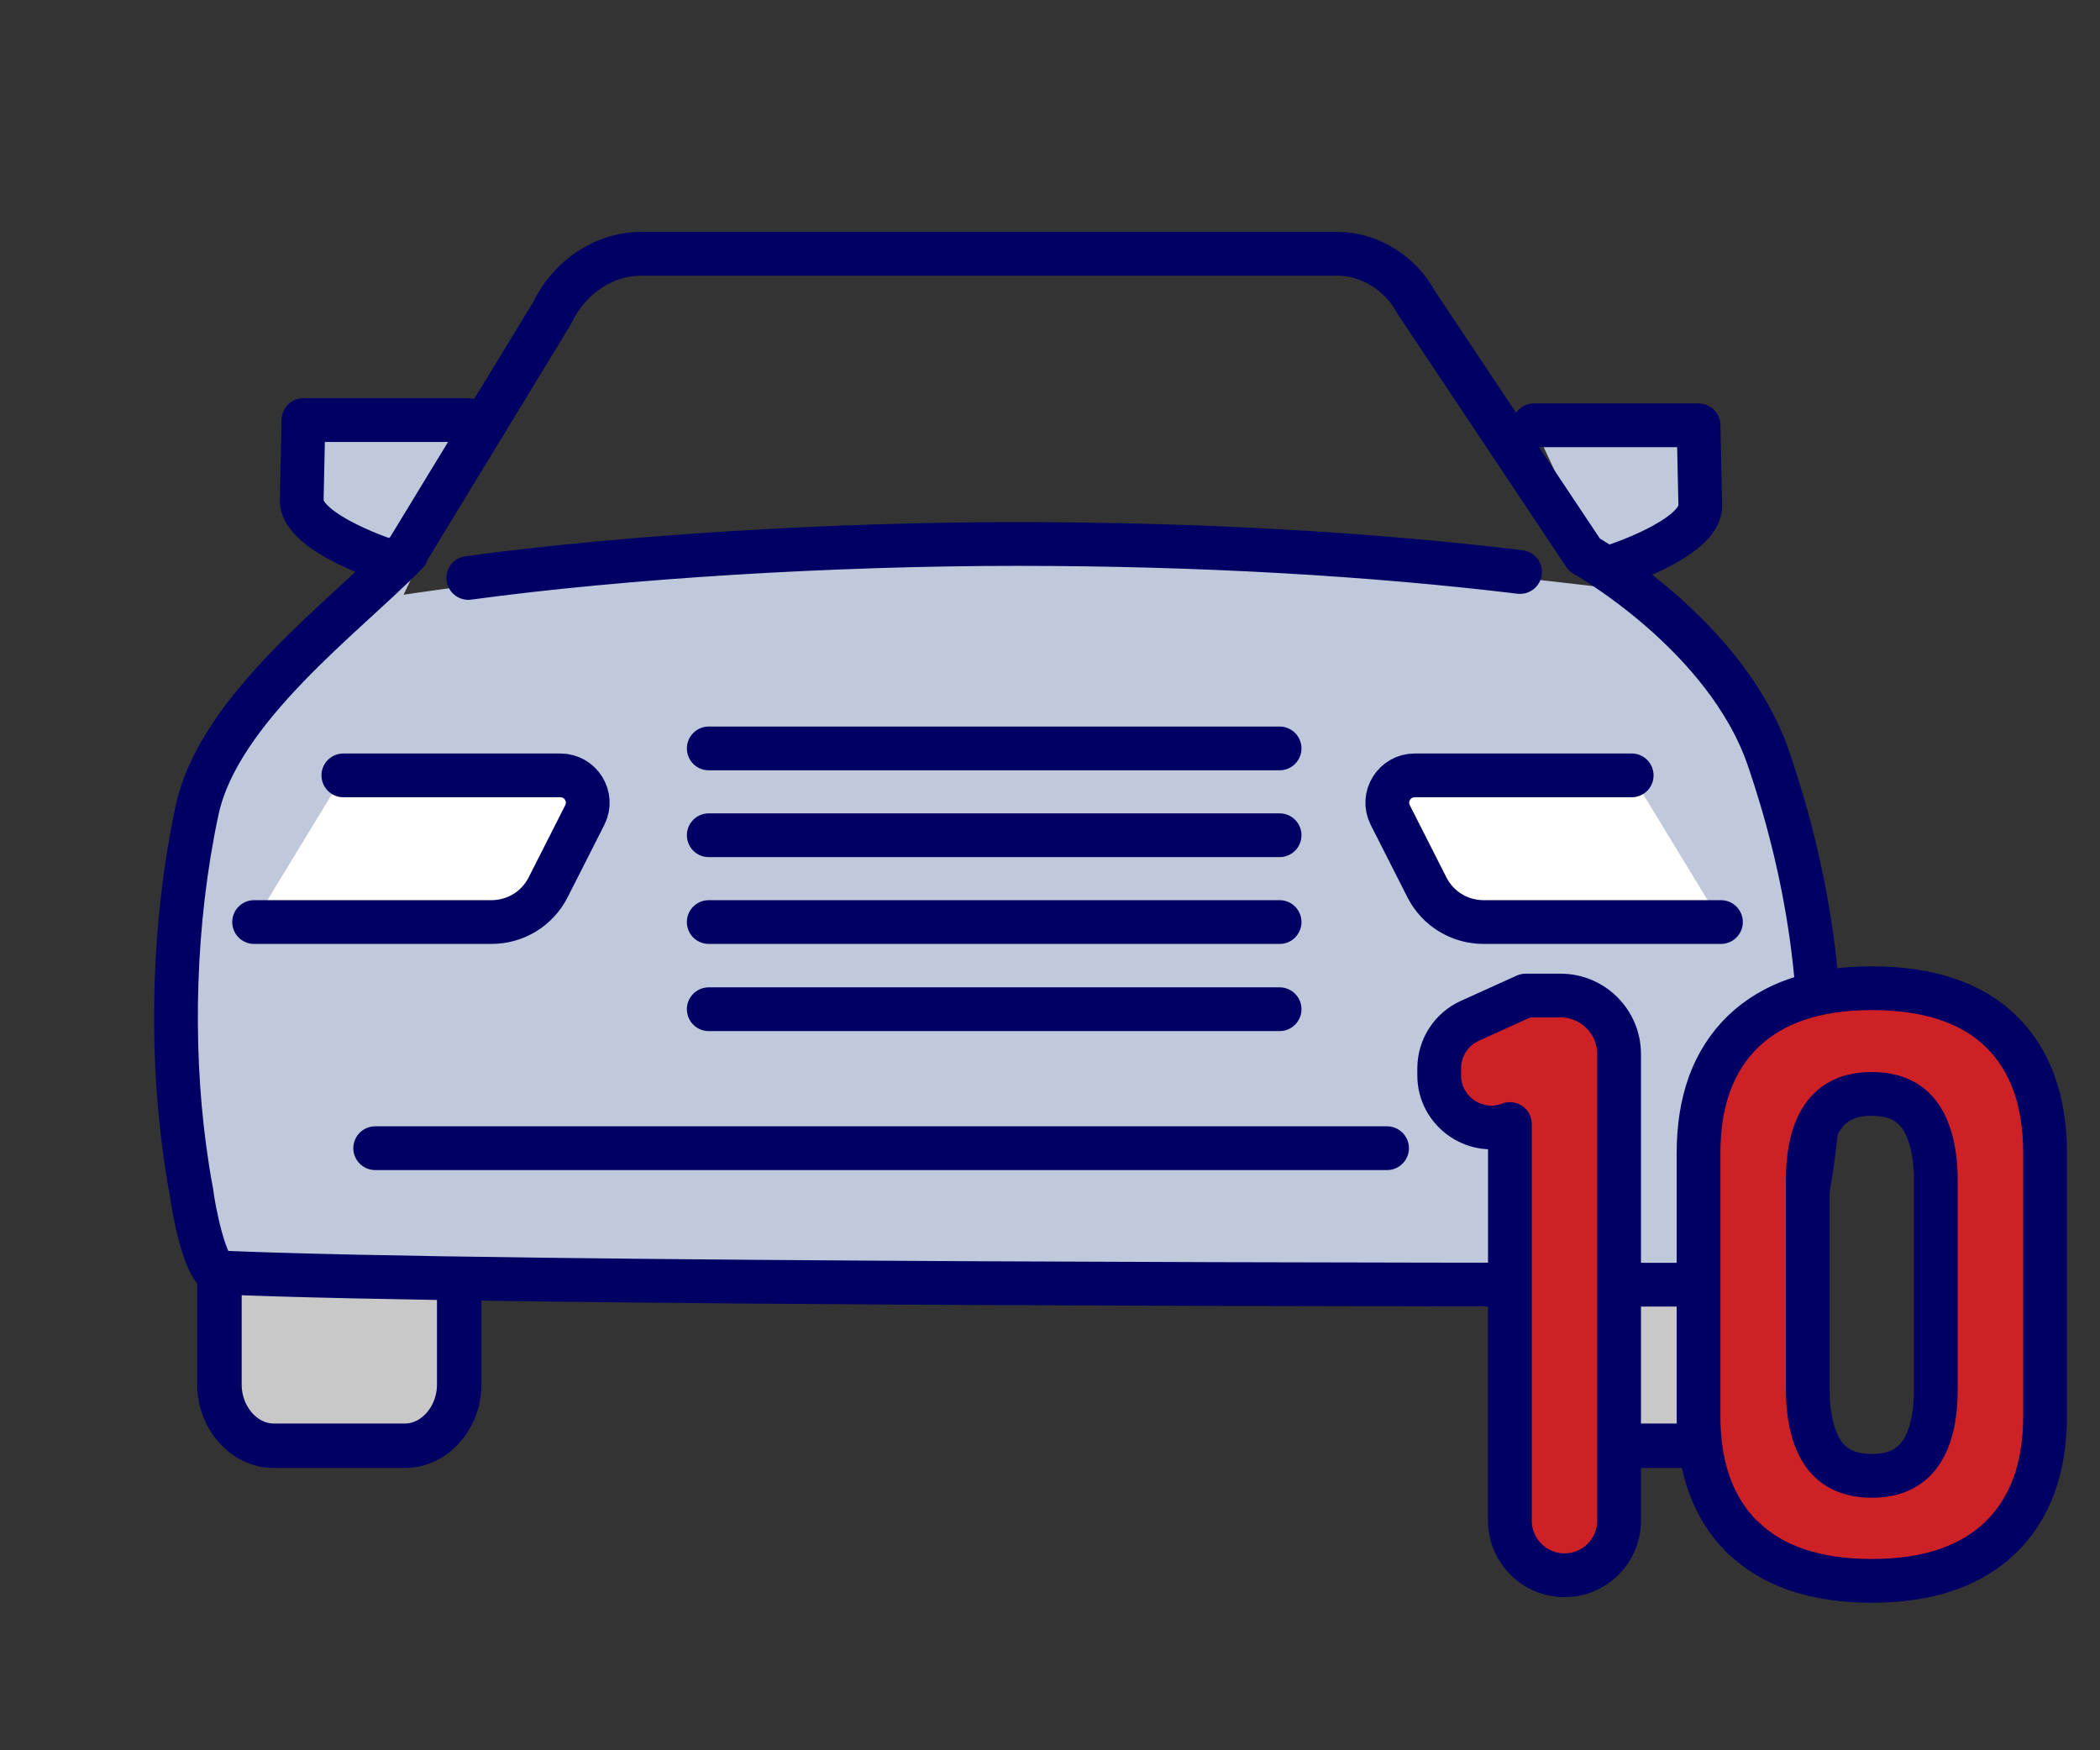
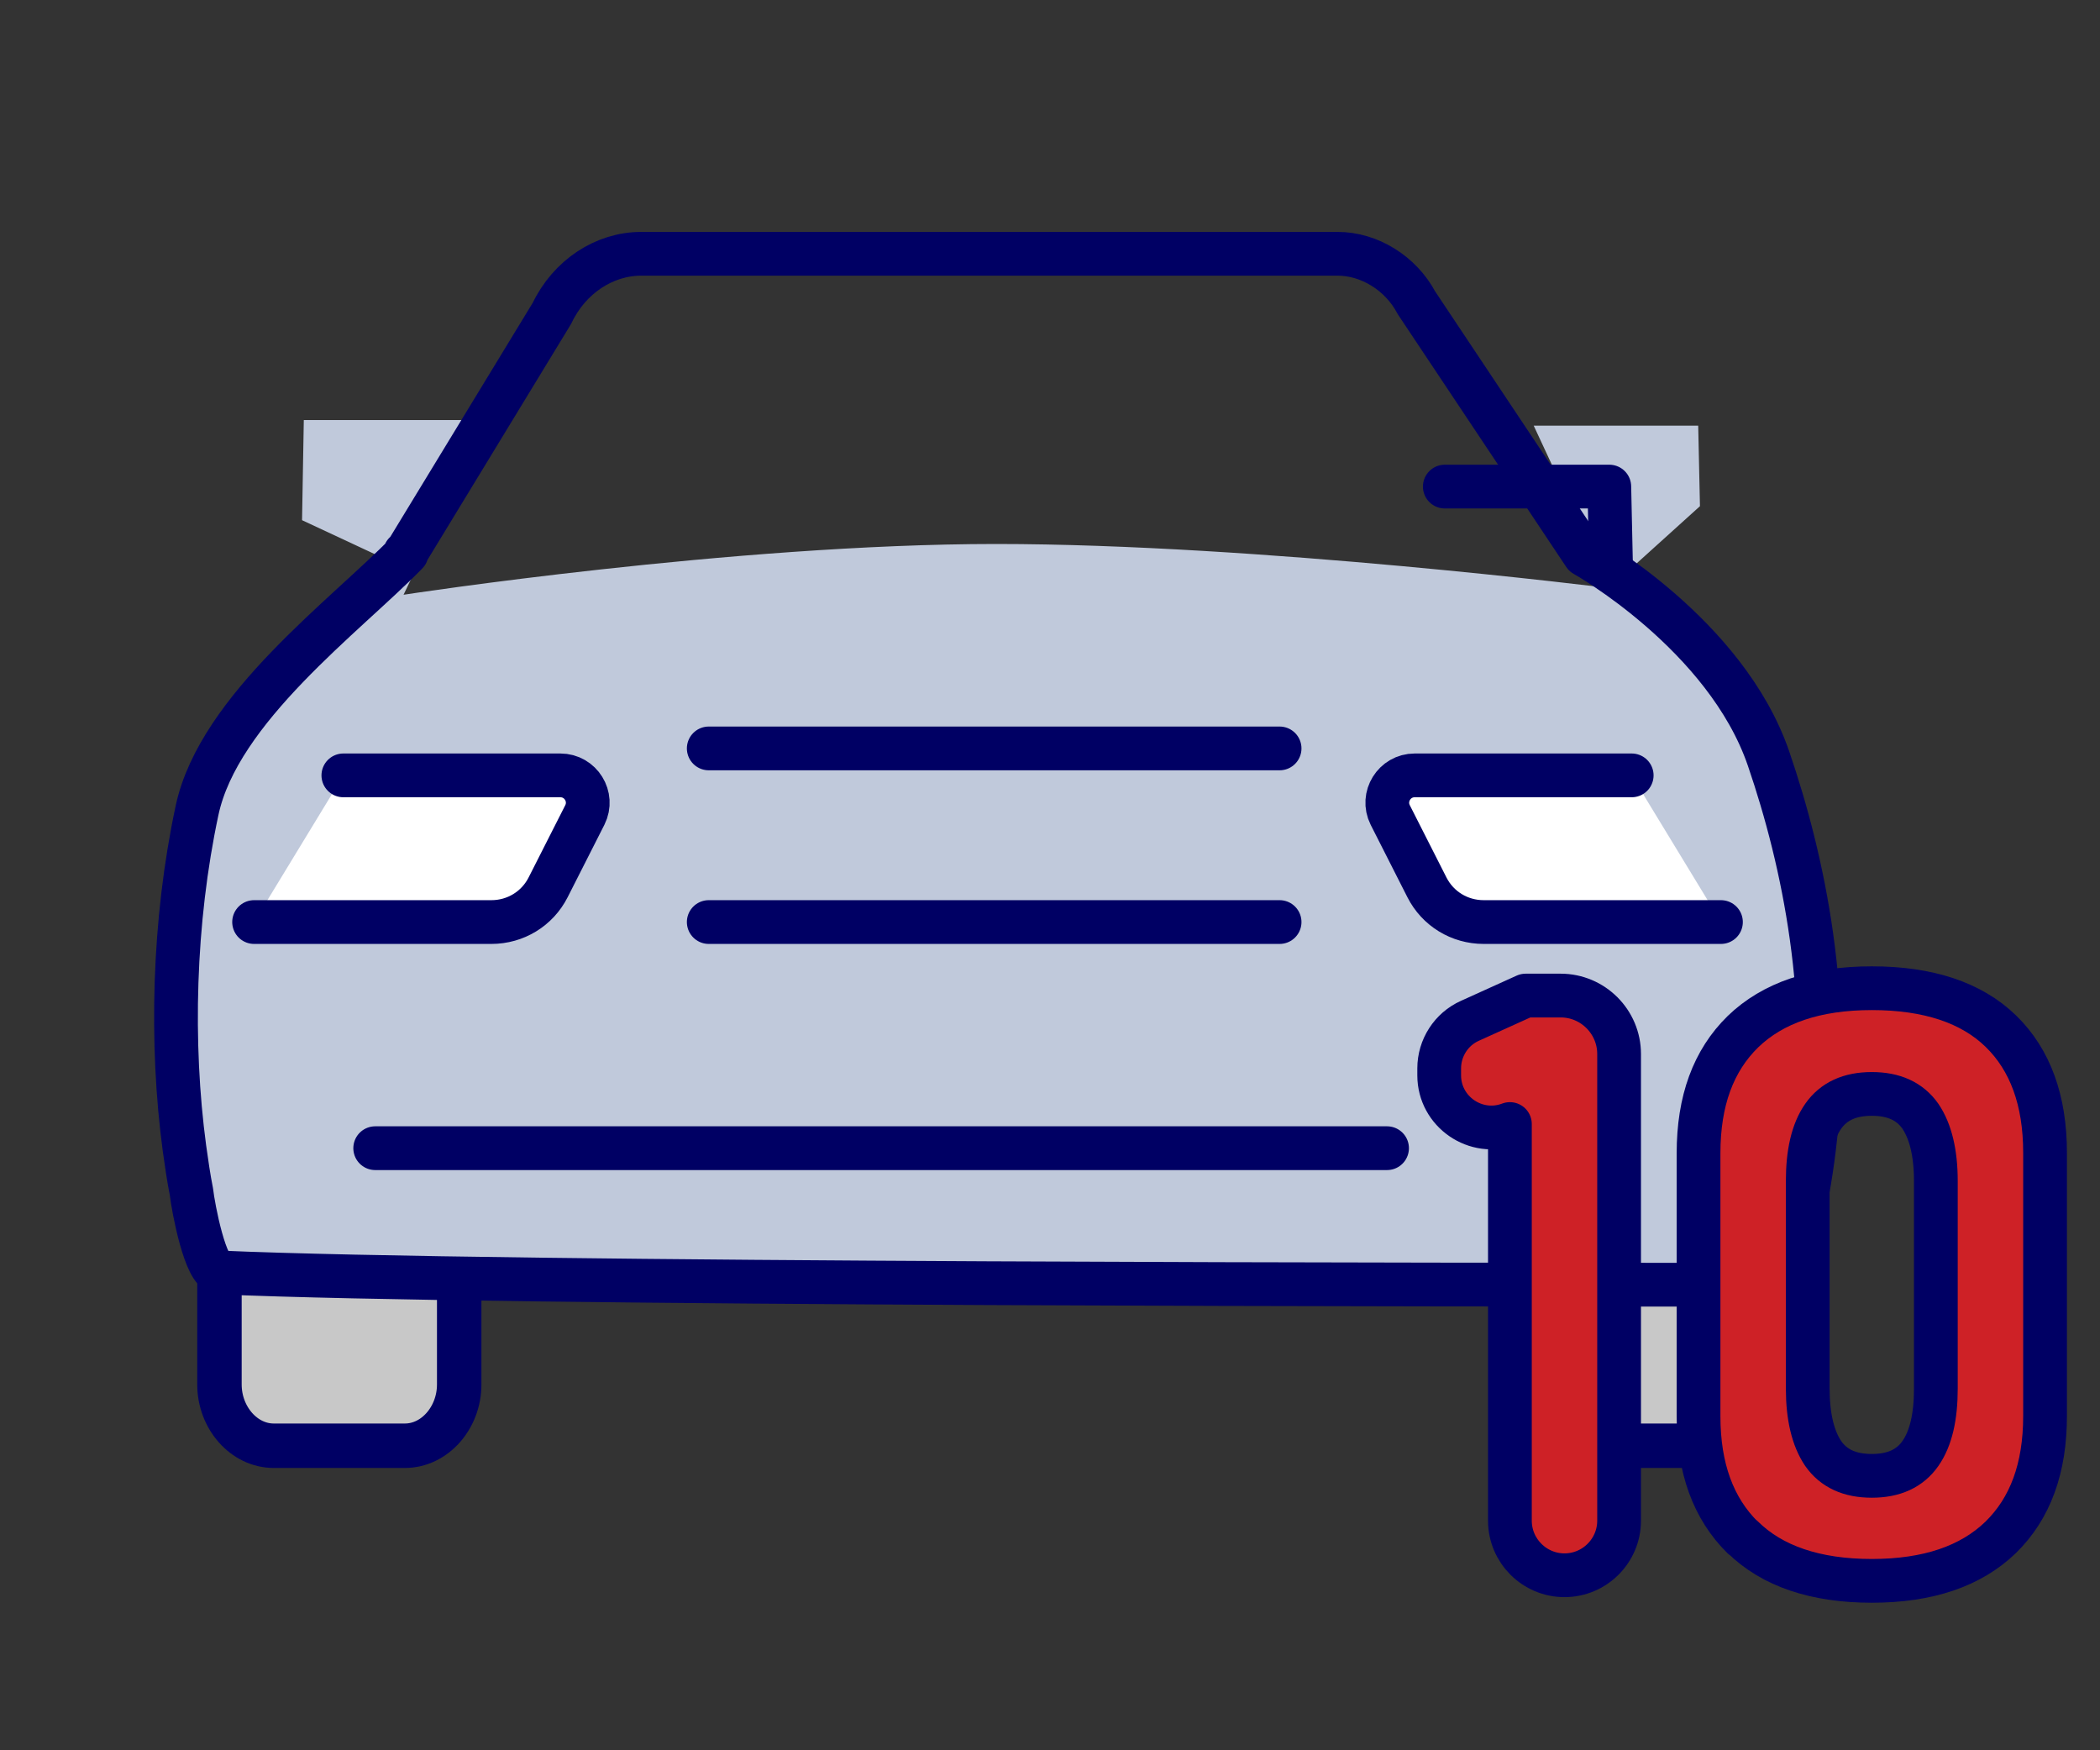
<svg xmlns="http://www.w3.org/2000/svg" version="1.1" viewBox="0 0 600 500">
  <rect x="0" y="0" width="600" height="500" fill="#333333" stroke="none" />
  <defs>
    <style>
      .cls-1 {
        fill: #ce2126;
      }

      .cls-2 {
        fill: #fff;
      }

      .cls-3 {
        fill: #c0c9db;
      }

      .cls-4 {
        fill: none;
        stroke-width: 12.5px;
      }

      .cls-4, .cls-5 {
        stroke: #000064;
        stroke-linecap: round;
        stroke-linejoin: round;
      }

      .cls-5 {
        fill: #c8c8c8;
        stroke-width: 12.7px;
      }
    </style>
  </defs>
  <g>
    <g id="_レイヤー_1" data-name="レイヤー_1">
      <path class="cls-3" d="M115.3,169.9l23.9-49.9h-52.4l-.5,28.6,25.5,11.9c-32.4,30.8-62.8,63.2-61,113.8,1.9,53.7,12,89.2,12,89.2h453.7s8.9-100.1-9.6-142-47.1-53.5-47.1-53.5l25.9-23.4-.5-23h-47l21.6,46.4s-100.2-12.6-175.2-12.6-169.3,14.5-169.3,14.5Z" />
      <g>
        <path class="cls-5" d="M131.2,365.5v30c0,9.5-7,17.5-15.5,17.5h-37.5c-8.5,0-15.5-8-15.5-17.5v-31.5" />
        <path class="cls-5" d="M434.3,367v28.5c0,9.5,7,17.5,15.5,17.5h37.5c8.5,0,15.5-8,15.5-17.5v-28" />
        <path class="cls-4" d="M115.7,158.5l42-69c5-10.5,15-17,25.5-17h199c9,0,18,5.5,22.5,14l48,72s40.4,22.6,52.6,58.2c10.2,29.8,18.2,68.8,13,111.3-1,8.2-2.5,16.6-4.6,25-1.5,6.5-7.5,14-13,14-79,0-358.5,0-438-3.5-4,0-7.5-18.5-8-23-.8-4-1.4-8.2-2-12.5-4-29.8-3.2-64.7,3.6-96.5,6.2-29.1,42.6-55.7,59.9-73.5h-.5v.5Z" />
-         <path class="cls-4" d="M460.3,162s25.5-8,25.5-17.5l-.5-23h-47" />
-         <path class="cls-4" d="M111.7,160.5s-25.5-8-25.5-17.5l.5-23h47" />
+         <path class="cls-4" d="M460.3,162l-.5-23h-47" />
        <line class="cls-4" x1="107.2" y1="328" x2="396.3" y2="328" />
      </g>
      <g>
        <path class="cls-1" d="M447,450h0c-8.6,0-15.6-7-15.6-15.6v-113.3h0c-9.7,3.7-20.2-3.5-20.2-13.9v-2c0-5.8,3.4-11.2,8.8-13.6l15.9-7.2h10c9.2,0,16.7,7.5,16.7,16.7v133.3c0,8.6-7,15.6-15.6,15.6Z" />
        <path class="cls-1" d="M497.9,439.2c-8.4-8.3-12.6-19.8-12.6-34.6v-75.2c0-14.9,4.2-26.4,12.7-34.7,8.5-8.2,20.7-12.4,36.8-12.4s28.5,4.1,36.9,12.3c8.4,8.2,12.6,19.8,12.6,34.7v75.2c0,14.9-4.2,26.4-12.7,34.7-8.5,8.2-20.7,12.4-36.8,12.4s-28.5-4.2-36.9-12.5ZM548.7,415.2c3-4.3,4.4-10.5,4.4-18.5v-59.3c0-8-1.5-14.2-4.4-18.5-3-4.3-7.6-6.4-13.9-6.4s-10.9,2.1-13.9,6.4c-3,4.3-4.4,10.5-4.4,18.5v59.3c0,8,1.5,14.2,4.4,18.5,3,4.3,7.6,6.4,13.9,6.4s10.9-2.1,13.9-6.4Z" />
      </g>
      <g>
        <path class="cls-4" d="M447,450h0c-8.6,0-15.6-7-15.6-15.6v-113.3h0c-9.7,3.7-20.2-3.5-20.2-13.9v-2c0-5.8,3.4-11.2,8.8-13.6l15.9-7.2h10c9.2,0,16.7,7.5,16.7,16.7v133.3c0,8.6-7,15.6-15.6,15.6Z" />
        <path class="cls-4" d="M497.9,439.2c-8.4-8.3-12.6-19.8-12.6-34.6v-75.2c0-14.9,4.2-26.4,12.7-34.7,8.5-8.2,20.7-12.4,36.8-12.4s28.5,4.1,36.9,12.3c8.4,8.2,12.6,19.8,12.6,34.7v75.2c0,14.9-4.2,26.4-12.7,34.7-8.5,8.2-20.7,12.4-36.8,12.4s-28.5-4.2-36.9-12.5ZM548.7,415.2c3-4.3,4.4-10.5,4.4-18.5v-59.3c0-8-1.5-14.2-4.4-18.5-3-4.3-7.6-6.4-13.9-6.4s-10.9,2.1-13.9,6.4c-3,4.3-4.4,10.5-4.4,18.5v59.3c0,8,1.5,14.2,4.4,18.5,3,4.3,7.6,6.4,13.9,6.4s10.9-2.1,13.9-6.4Z" />
      </g>
      <path class="cls-2" d="M98.1,221.5h62c5.8,0,9.6,6.1,7,11.3l-10.5,20.7c-3.1,6.1-9.3,9.9-16.2,9.9h-67.8" />
      <path class="cls-2" d="M466.2,221.5h-62c-5.8,0-9.6,6.1-7,11.3l10.5,20.7c3.1,6.1,9.3,9.9,16.2,9.9h67.8" />
      <path class="cls-4" d="M98.1,221.5h62c5.8,0,9.6,6.1,7,11.3l-10.5,20.7c-3.1,6.1-9.3,9.9-16.2,9.9h-67.8" />
      <path class="cls-4" d="M466.2,221.5h-62c-5.8,0-9.6,6.1-7,11.3l10.5,20.7c3.1,6.1,9.3,9.9,16.2,9.9h67.8" />
      <line class="cls-4" x1="202.5" y1="263.4" x2="365.6" y2="263.4" />
-       <line class="cls-4" x1="202.5" y1="288.3" x2="365.6" y2="288.3" />
-       <line class="cls-4" x1="202.5" y1="238.6" x2="365.6" y2="238.6" />
      <line class="cls-4" x1="202.5" y1="213.8" x2="365.6" y2="213.8" />
-       <path class="cls-4" d="M434.3,163.4c-42.2-5.1-91.3-8-143.8-8s-111.8,3.6-156.7,9.7" />
    </g>
  </g>
</svg>